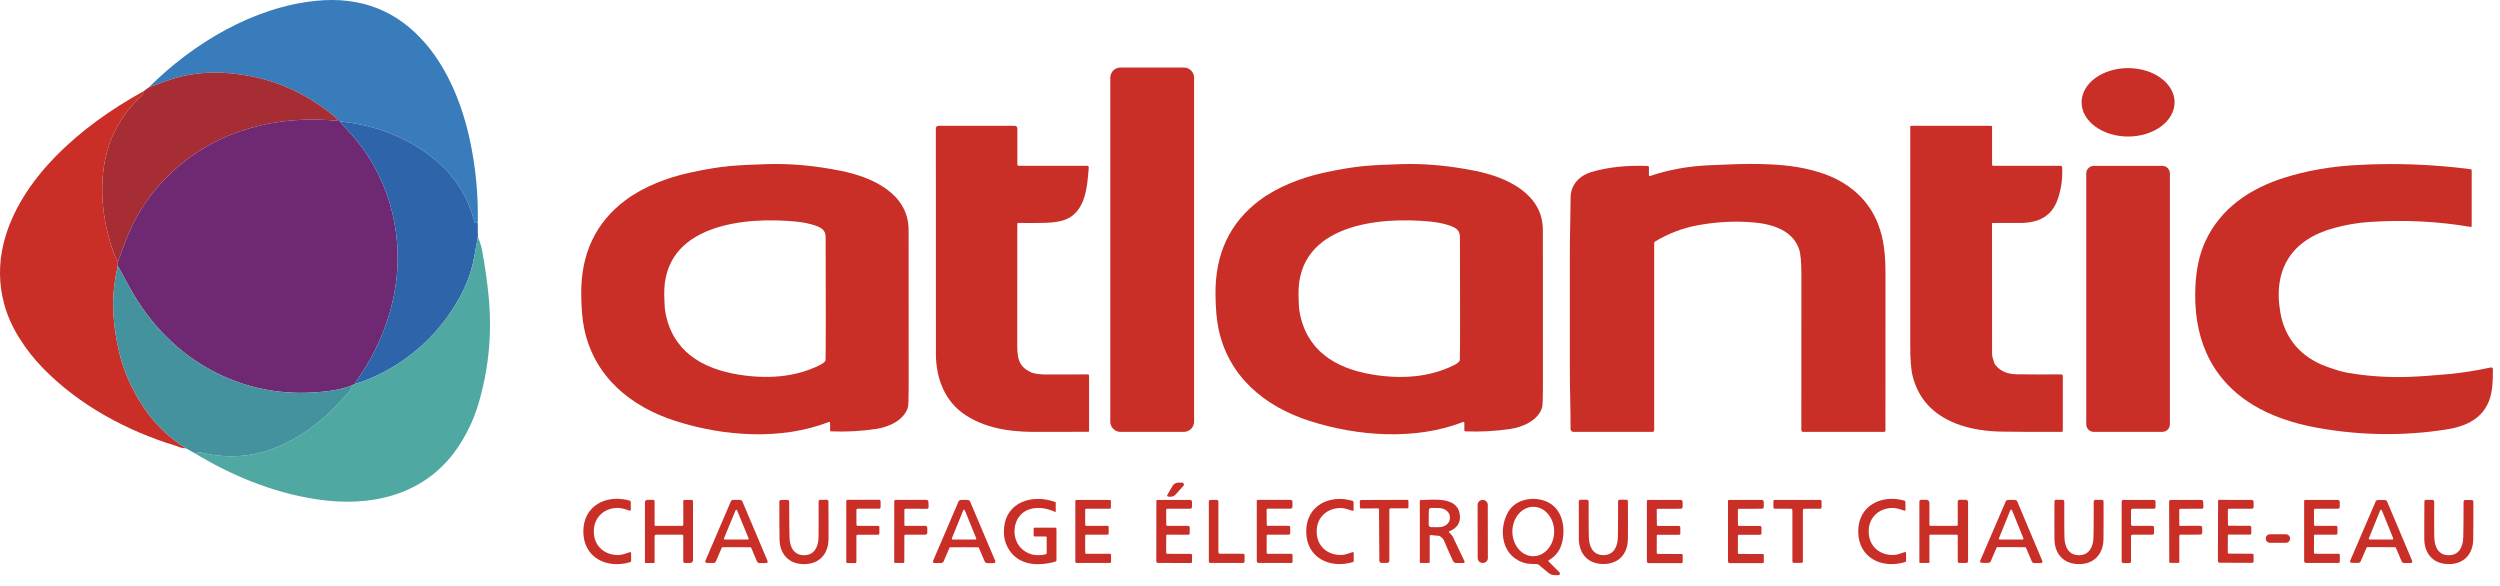
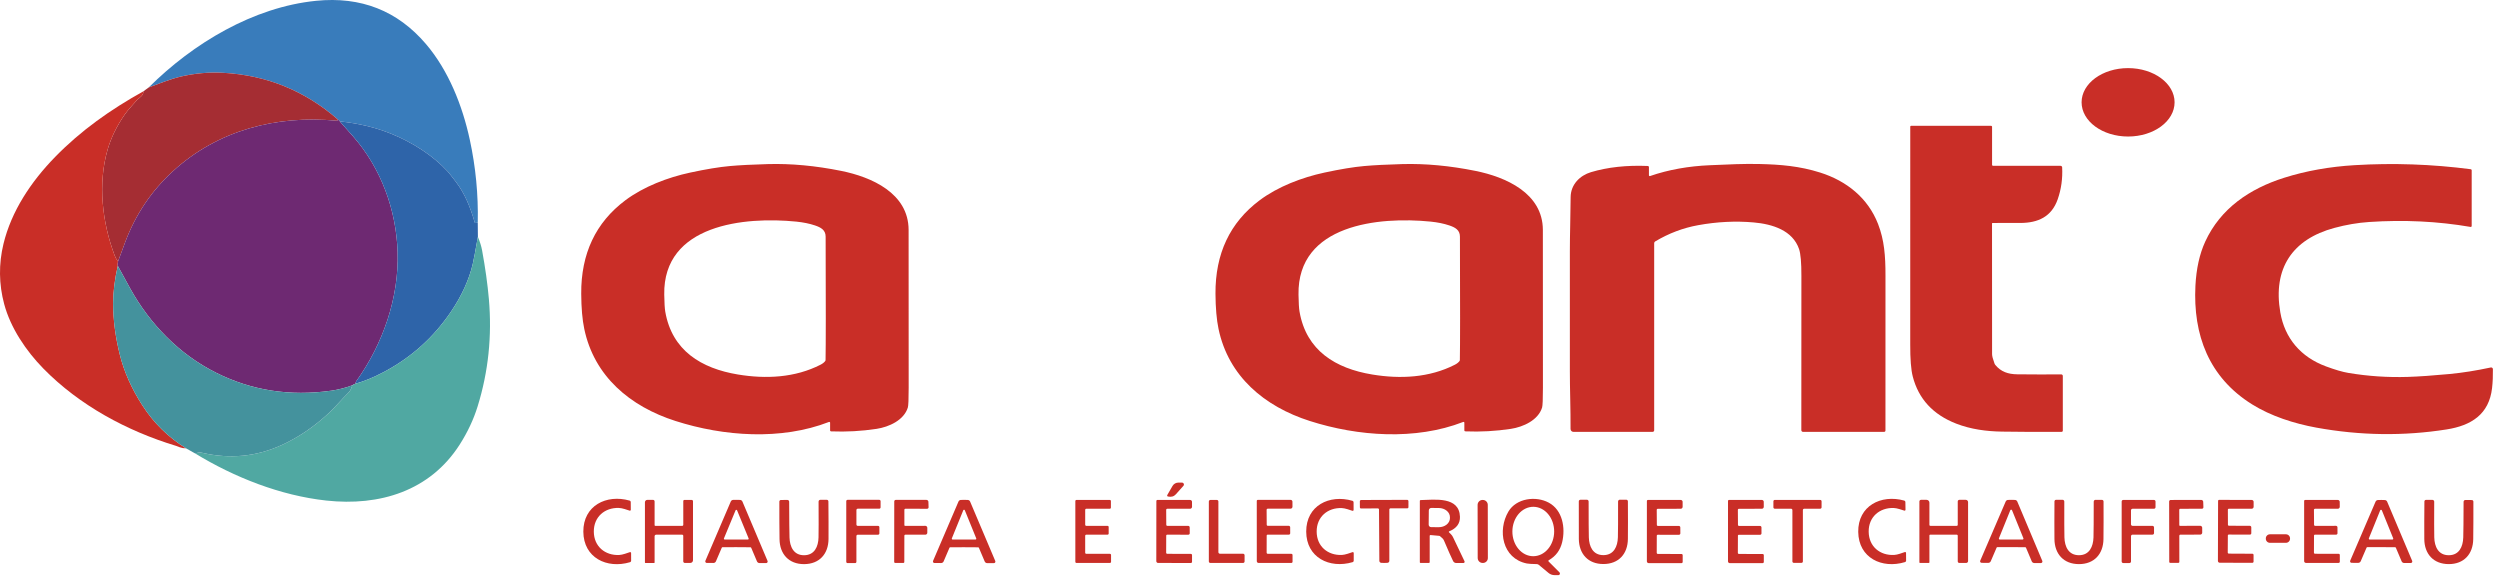
<svg xmlns="http://www.w3.org/2000/svg" width="192" height="45" viewBox="0 0 192 45" fill="none">
-   <path d="M90.916 5.184H86.059C85.623 5.184 85.27 5.537 85.27 5.974V32.379C85.27 32.815 85.623 33.169 86.059 33.169H90.916C91.352 33.169 91.706 32.815 91.706 32.379V5.974C91.706 5.537 91.352 5.184 90.916 5.184Z" fill="#C92E27" />
  <path d="M163.437 10.485C165.409 10.485 167.008 9.309 167.008 7.858C167.008 6.407 165.409 5.231 163.437 5.231C161.465 5.231 159.866 6.407 159.866 7.858C159.866 9.309 161.465 10.485 163.437 10.485Z" fill="#C92E27" />
-   <path d="M83.576 33.163C81.362 33.163 80.183 33.165 80.041 33.168C77.99 33.205 75.931 33.02 74.197 31.91C72.579 30.872 71.885 29.091 71.878 27.191C71.875 26.318 71.873 20.571 71.874 9.949C71.874 9.908 71.875 9.877 71.875 9.855C71.876 9.804 71.897 9.755 71.934 9.719C71.97 9.684 72.019 9.664 72.071 9.664H77.935C77.987 9.664 78.037 9.684 78.075 9.721C78.112 9.758 78.133 9.808 78.133 9.86V12.625C78.133 12.654 78.144 12.681 78.164 12.701C78.184 12.721 78.212 12.733 78.24 12.733H83.49C83.507 12.733 83.525 12.736 83.541 12.743C83.557 12.75 83.571 12.761 83.583 12.774C83.595 12.786 83.605 12.802 83.61 12.818C83.616 12.835 83.619 12.853 83.617 12.87C83.499 14.346 83.38 16.383 81.667 16.92C81.323 17.027 80.885 17.091 80.356 17.111C79.876 17.129 79.158 17.133 78.201 17.122C78.192 17.122 78.183 17.124 78.174 17.127C78.165 17.131 78.157 17.136 78.15 17.143C78.143 17.149 78.138 17.157 78.134 17.166C78.131 17.175 78.129 17.184 78.129 17.194C78.134 21.605 78.133 24.571 78.125 26.093C78.118 27.332 78.11 28.121 79.203 28.602C79.446 28.708 79.836 28.761 80.372 28.761C82.308 28.755 83.367 28.753 83.55 28.754C83.574 28.754 83.597 28.764 83.614 28.781C83.63 28.797 83.64 28.82 83.64 28.844V33.1C83.64 33.117 83.633 33.133 83.621 33.144C83.609 33.156 83.593 33.163 83.576 33.163Z" fill="#C92E27" />
  <path d="M153.029 17.124C153.018 17.124 153.007 17.129 152.999 17.137C152.991 17.145 152.987 17.155 152.987 17.167C152.99 19.696 152.992 23.042 152.992 27.205C152.992 27.34 153.053 27.575 153.175 27.91C153.191 27.955 153.215 27.996 153.245 28.032C153.67 28.549 154.217 28.74 154.931 28.747C156.131 28.76 157.255 28.762 158.304 28.753C158.32 28.753 158.335 28.756 158.35 28.762C158.364 28.768 158.378 28.776 158.389 28.788C158.4 28.798 158.409 28.811 158.415 28.826C158.421 28.84 158.424 28.856 158.424 28.871V33.077C158.424 33.1 158.415 33.123 158.398 33.139C158.382 33.156 158.359 33.165 158.335 33.166C156.498 33.175 154.971 33.169 153.754 33.148C152.565 33.128 151.37 32.975 150.237 32.535C148.457 31.843 147.345 30.637 146.9 28.917C146.766 28.4 146.702 27.578 146.706 26.452C146.713 24.737 146.714 19.161 146.708 9.723C146.708 9.707 146.715 9.692 146.726 9.68C146.737 9.669 146.753 9.663 146.769 9.663H152.922C152.94 9.663 152.958 9.67 152.97 9.683C152.983 9.697 152.991 9.714 152.991 9.733V12.664C152.991 12.683 152.998 12.701 153.011 12.714C153.024 12.727 153.042 12.735 153.061 12.735H158.249C158.281 12.734 158.312 12.747 158.335 12.769C158.359 12.792 158.372 12.822 158.374 12.855C158.417 13.712 158.304 14.529 158.032 15.305C157.562 16.648 156.523 17.117 155.174 17.123C154.479 17.126 153.765 17.127 153.029 17.124Z" fill="#C92E27" />
  <path d="M63.752 32.465C63.752 32.455 63.749 32.444 63.744 32.435C63.74 32.426 63.733 32.419 63.724 32.413C63.716 32.407 63.706 32.404 63.696 32.402C63.686 32.401 63.675 32.402 63.666 32.406C59.988 33.834 55.581 33.517 51.88 32.332C48.388 31.216 45.636 28.902 44.872 25.261C44.722 24.55 44.644 23.651 44.638 22.561C44.618 19.485 45.747 17.093 48.022 15.386C49.428 14.332 51.276 13.627 53.005 13.255C54.227 12.992 55.244 12.825 56.058 12.752C56.793 12.686 57.767 12.636 58.978 12.602C60.757 12.553 62.631 12.727 64.601 13.124C66.939 13.595 69.77 14.837 69.781 17.649C69.785 18.56 69.786 22.602 69.786 29.774C69.786 30.651 69.765 31.159 69.722 31.298C69.425 32.268 68.283 32.79 67.319 32.937C66.162 33.112 64.998 33.176 63.828 33.129C63.808 33.129 63.788 33.12 63.774 33.105C63.76 33.091 63.752 33.071 63.752 33.051V32.465ZM63.403 27.658C63.425 26.513 63.427 23.351 63.409 18.172C63.408 17.662 63.041 17.465 62.588 17.312C62.168 17.171 61.691 17.074 61.156 17.02C57.205 16.623 50.922 17.223 51.014 22.624C51.024 23.252 51.05 23.687 51.091 23.928C51.607 26.929 53.864 28.296 56.671 28.761C58.813 29.117 61.062 29.014 63.025 28.006C63.179 27.927 63.298 27.832 63.382 27.722C63.395 27.703 63.403 27.681 63.403 27.658Z" fill="#C92E27" />
  <path d="M112.462 32.464C112.462 32.453 112.46 32.443 112.455 32.434C112.45 32.425 112.443 32.417 112.434 32.412C112.426 32.406 112.416 32.402 112.406 32.401C112.396 32.4 112.386 32.401 112.376 32.405C108.699 33.833 104.291 33.516 100.59 32.331C97.099 31.214 94.348 28.901 93.583 25.26C93.434 24.549 93.356 23.649 93.349 22.56C93.33 19.484 94.458 17.092 96.734 15.386C98.139 14.332 99.988 13.627 101.717 13.255C102.938 12.992 103.956 12.825 104.77 12.752C105.505 12.686 106.478 12.636 107.69 12.602C109.469 12.553 111.343 12.727 113.312 13.124C115.649 13.595 118.48 14.837 118.492 17.649C118.495 18.56 118.497 22.602 118.497 29.774C118.497 30.651 118.475 31.159 118.433 31.298C118.135 32.268 116.993 32.79 116.03 32.937C114.872 33.112 113.709 33.176 112.539 33.128C112.518 33.127 112.499 33.119 112.485 33.104C112.47 33.09 112.462 33.07 112.462 33.049V32.464ZM112.117 27.66C112.139 26.514 112.141 23.351 112.123 18.171C112.122 17.661 111.755 17.463 111.302 17.311C110.882 17.17 110.405 17.073 109.869 17.019C105.917 16.622 99.634 17.222 99.725 22.624C99.735 23.252 99.761 23.687 99.803 23.928C100.319 26.93 102.575 28.297 105.384 28.762C107.526 29.118 109.776 29.015 111.739 28.008C111.893 27.928 112.012 27.834 112.096 27.723C112.109 27.705 112.117 27.682 112.117 27.66Z" fill="#C92E27" />
  <path d="M126.723 13.52C128.155 13.025 129.703 12.757 131.318 12.689C132.81 12.625 133.93 12.568 135.159 12.597C136.733 12.634 138.216 12.753 139.793 13.254C141.821 13.897 143.458 15.204 144.234 17.2C144.717 18.444 144.806 19.662 144.805 21.159C144.801 23.995 144.801 27.963 144.803 33.065C144.804 33.078 144.801 33.092 144.796 33.104C144.791 33.116 144.784 33.127 144.774 33.137C144.765 33.146 144.754 33.154 144.742 33.159C144.73 33.164 144.716 33.167 144.703 33.167H138.469C138.435 33.167 138.403 33.153 138.379 33.129C138.356 33.105 138.342 33.073 138.342 33.039C138.337 28.413 138.339 24.468 138.347 21.202C138.351 20.176 138.29 19.485 138.167 19.127C137.676 17.696 136.139 17.21 134.677 17.082C133.285 16.961 131.864 17.031 130.417 17.294C129.259 17.504 128.161 17.919 127.123 18.54C127.098 18.555 127.077 18.576 127.063 18.602C127.048 18.628 127.041 18.657 127.041 18.686V33.048C127.041 33.079 127.028 33.109 127.006 33.132C126.984 33.154 126.953 33.167 126.922 33.167H120.839C120.81 33.167 120.781 33.161 120.754 33.15C120.727 33.139 120.703 33.123 120.682 33.102C120.662 33.081 120.646 33.057 120.635 33.031C120.624 33.004 120.618 32.975 120.618 32.946C120.627 31.464 120.563 29.817 120.565 28.485C120.565 27.119 120.565 24.063 120.565 19.316C120.565 17.934 120.616 16.683 120.625 15.144C120.631 14.17 121.336 13.478 122.187 13.222C123.471 12.838 124.925 12.68 126.549 12.747C126.573 12.748 126.595 12.758 126.612 12.775C126.629 12.792 126.638 12.815 126.638 12.839V13.46C126.638 13.47 126.64 13.48 126.645 13.489C126.65 13.498 126.656 13.506 126.665 13.512C126.673 13.518 126.683 13.522 126.693 13.523C126.703 13.525 126.713 13.524 126.723 13.52Z" fill="#C92E27" />
  <path d="M189.759 12.997C189.777 12.999 189.794 13.008 189.807 13.023C189.819 13.037 189.826 13.055 189.826 13.074V17.354C189.826 17.365 189.824 17.375 189.819 17.385C189.815 17.395 189.808 17.404 189.8 17.411C189.792 17.418 189.782 17.423 189.772 17.426C189.761 17.429 189.75 17.43 189.74 17.428C187.224 16.995 184.627 16.869 181.949 17.049C181.079 17.107 180.189 17.259 179.278 17.504C176.05 18.377 174.547 20.611 175.127 23.989C175.468 25.982 176.702 27.425 178.634 28.138C179.334 28.398 179.907 28.565 180.354 28.64C181.86 28.893 183.384 28.995 184.927 28.946C185.787 28.918 186.854 28.844 188.126 28.724C189.117 28.63 190.173 28.462 191.294 28.222C191.314 28.218 191.334 28.219 191.353 28.223C191.372 28.228 191.39 28.237 191.405 28.249C191.42 28.261 191.433 28.276 191.441 28.294C191.45 28.311 191.454 28.33 191.455 28.35C191.463 28.866 191.442 29.35 191.391 29.802C191.161 31.831 189.777 32.683 187.909 32.979C184.603 33.501 181.264 33.455 177.894 32.841C176.192 32.531 174.406 31.957 172.961 31.055C169.633 28.978 168.419 25.715 168.609 21.942C168.676 20.633 168.926 19.506 169.36 18.559C170.534 16.005 172.775 14.489 175.428 13.651C177.104 13.122 178.91 12.8 180.847 12.684C183.807 12.506 186.778 12.61 189.759 12.997Z" fill="#C92E27" />
-   <path d="M166.064 12.739H160.807C160.485 12.739 160.224 13 160.224 13.322V32.586C160.224 32.908 160.485 33.169 160.807 33.169H166.064C166.387 33.169 166.648 32.908 166.648 32.586V13.322C166.648 13 166.387 12.739 166.064 12.739Z" fill="#C92E27" />
  <path d="M89.697 38.132C89.685 38.129 89.674 38.124 89.665 38.116C89.656 38.108 89.648 38.099 89.643 38.088C89.639 38.077 89.636 38.065 89.637 38.053C89.638 38.041 89.641 38.03 89.647 38.019L90.05 37.321C90.095 37.242 90.16 37.177 90.239 37.132C90.318 37.087 90.407 37.063 90.498 37.063H90.775C90.803 37.063 90.831 37.072 90.855 37.087C90.879 37.102 90.899 37.125 90.911 37.151C90.923 37.176 90.927 37.205 90.923 37.233C90.919 37.262 90.907 37.288 90.888 37.31C90.817 37.393 90.622 37.611 90.305 37.963C90.153 38.132 89.95 38.188 89.697 38.132Z" fill="#C92E27" />
  <path d="M44.8 40.834C44.788 38.829 46.574 37.943 48.35 38.444C48.376 38.451 48.399 38.467 48.416 38.488C48.432 38.51 48.441 38.536 48.441 38.563L48.446 39.148C48.447 39.16 48.444 39.171 48.439 39.181C48.434 39.191 48.427 39.199 48.418 39.206C48.409 39.212 48.399 39.217 48.388 39.219C48.377 39.221 48.366 39.221 48.355 39.217C48.17 39.158 47.791 39.018 47.529 39.01C46.451 38.976 45.598 39.687 45.605 40.83C45.613 41.972 46.475 42.672 47.554 42.623C47.816 42.612 48.191 42.465 48.376 42.404C48.387 42.401 48.398 42.4 48.409 42.402C48.42 42.404 48.431 42.408 48.44 42.415C48.449 42.421 48.456 42.43 48.461 42.44C48.466 42.45 48.469 42.461 48.469 42.472L48.471 43.057C48.471 43.084 48.463 43.111 48.447 43.132C48.43 43.154 48.407 43.17 48.381 43.178C46.613 43.703 44.814 42.841 44.8 40.834Z" fill="#C92E27" />
-   <path d="M80.305 41.199H79.449C79.441 41.199 79.432 41.197 79.424 41.194C79.417 41.19 79.409 41.185 79.403 41.179C79.397 41.173 79.392 41.166 79.389 41.158C79.386 41.151 79.384 41.142 79.384 41.133V40.589C79.384 40.571 79.391 40.554 79.404 40.542C79.417 40.53 79.434 40.523 79.452 40.523H81.033C81.06 40.523 81.087 40.534 81.106 40.553C81.126 40.573 81.137 40.599 81.137 40.627V43.014C81.136 43.041 81.127 43.068 81.111 43.09C81.094 43.111 81.071 43.127 81.044 43.135C79.517 43.567 77.887 43.361 77.254 41.74C77.125 41.41 77.077 41.03 77.108 40.6C77.261 38.49 79.356 37.933 81.053 38.559C81.06 38.561 81.067 38.566 81.072 38.573C81.076 38.58 81.079 38.588 81.079 38.596V39.288C81.079 39.294 81.078 39.299 81.076 39.303C81.073 39.307 81.07 39.311 81.065 39.314C81.061 39.317 81.056 39.318 81.051 39.319C81.045 39.319 81.04 39.318 81.035 39.316C80.344 38.999 79.696 38.928 79.094 39.103C77.735 39.498 77.513 41.449 78.612 42.27C79.086 42.625 79.653 42.724 80.314 42.568C80.335 42.563 80.353 42.552 80.366 42.536C80.379 42.519 80.386 42.499 80.386 42.478V41.279C80.386 41.257 80.377 41.237 80.362 41.222C80.347 41.207 80.327 41.199 80.305 41.199Z" fill="#C92E27" />
  <path d="M101.12 40.825C101.122 41.964 101.98 42.664 103.054 42.621C103.314 42.609 103.689 42.465 103.873 42.405C103.884 42.402 103.895 42.401 103.906 42.403C103.917 42.405 103.928 42.409 103.937 42.416C103.946 42.422 103.953 42.431 103.958 42.441C103.963 42.451 103.966 42.462 103.966 42.473V43.056C103.966 43.083 103.957 43.109 103.941 43.13C103.925 43.152 103.902 43.168 103.876 43.175C102.112 43.692 100.322 42.826 100.317 40.827C100.312 38.828 102.096 37.952 103.863 38.459C103.889 38.466 103.912 38.482 103.928 38.504C103.945 38.525 103.954 38.551 103.954 38.578L103.957 39.161C103.957 39.172 103.955 39.183 103.95 39.194C103.945 39.204 103.938 39.212 103.929 39.219C103.92 39.226 103.909 39.23 103.898 39.232C103.887 39.234 103.875 39.233 103.865 39.23C103.681 39.17 103.304 39.028 103.044 39.02C101.97 38.981 101.116 39.687 101.12 40.825Z" fill="#C92E27" />
  <path d="M119.767 43.956C119.785 43.974 119.797 43.996 119.802 44.02C119.807 44.045 119.804 44.07 119.795 44.093C119.785 44.116 119.769 44.136 119.748 44.149C119.728 44.163 119.703 44.17 119.678 44.17H119.385C119.22 44.17 119.059 44.112 118.932 44.006L118.175 43.378C118.135 43.345 118.085 43.326 118.032 43.324C117.64 43.317 117.38 43.3 117.253 43.274C115.369 42.887 114.995 40.724 115.847 39.286C116.453 38.265 117.952 38.066 118.947 38.605C120.003 39.177 120.24 40.532 119.974 41.644C119.826 42.258 119.484 42.717 118.947 43.023C118.939 43.027 118.932 43.034 118.926 43.042C118.921 43.05 118.917 43.059 118.916 43.069C118.915 43.079 118.915 43.089 118.918 43.098C118.922 43.107 118.927 43.116 118.934 43.123L119.767 43.956ZM117.766 38.922C117.555 38.921 117.346 38.969 117.151 39.063C116.956 39.158 116.778 39.296 116.628 39.472C116.478 39.647 116.359 39.856 116.277 40.086C116.195 40.315 116.152 40.562 116.151 40.811C116.148 41.314 116.315 41.798 116.614 42.155C116.913 42.513 117.32 42.715 117.746 42.717C117.957 42.718 118.165 42.67 118.361 42.576C118.556 42.481 118.733 42.343 118.883 42.167C119.033 41.992 119.153 41.783 119.234 41.553C119.316 41.324 119.359 41.077 119.36 40.828C119.363 40.325 119.196 39.841 118.897 39.484C118.598 39.126 118.191 38.924 117.766 38.922Z" fill="#C92E27" />
  <path d="M142.712 40.85C142.687 38.848 144.465 37.953 146.242 38.443C146.268 38.451 146.291 38.466 146.307 38.488C146.323 38.509 146.333 38.535 146.333 38.561L146.343 39.146C146.343 39.157 146.341 39.168 146.336 39.178C146.331 39.189 146.324 39.198 146.315 39.205C146.306 39.211 146.295 39.216 146.284 39.218C146.273 39.22 146.261 39.219 146.25 39.216C146.065 39.158 145.687 39.019 145.425 39.013C144.349 38.985 143.5 39.7 143.515 40.84C143.529 41.982 144.394 42.675 145.471 42.62C145.732 42.608 146.106 42.46 146.29 42.398C146.301 42.394 146.312 42.393 146.323 42.395C146.334 42.396 146.345 42.4 146.354 42.407C146.363 42.413 146.371 42.422 146.376 42.432C146.381 42.442 146.384 42.453 146.384 42.464L146.389 43.048C146.39 43.075 146.381 43.102 146.365 43.123C146.349 43.145 146.327 43.162 146.3 43.17C144.538 43.704 142.737 42.853 142.712 40.85Z" fill="#C92E27" />
  <path d="M52.388 41.064H50.392C50.36 41.064 50.33 41.077 50.307 41.099C50.285 41.121 50.273 41.151 50.273 41.183V43.202C50.273 43.211 50.269 43.22 50.262 43.227C50.256 43.233 50.247 43.237 50.238 43.237H49.568C49.558 43.237 49.548 43.233 49.541 43.226C49.534 43.219 49.531 43.209 49.531 43.199V38.573C49.531 38.525 49.55 38.478 49.584 38.444C49.618 38.41 49.665 38.39 49.713 38.39H50.156C50.187 38.39 50.217 38.403 50.239 38.425C50.26 38.446 50.273 38.476 50.273 38.507V40.334C50.273 40.348 50.278 40.361 50.288 40.37C50.297 40.38 50.31 40.386 50.324 40.386H52.403C52.422 40.386 52.441 40.378 52.454 40.364C52.468 40.351 52.476 40.332 52.476 40.313V38.482C52.476 38.458 52.485 38.436 52.502 38.419C52.518 38.402 52.541 38.393 52.565 38.393H53.12C53.147 38.393 53.173 38.404 53.192 38.423C53.211 38.442 53.222 38.467 53.222 38.494V43.027C53.222 43.054 53.216 43.081 53.206 43.106C53.195 43.131 53.18 43.154 53.161 43.173C53.142 43.193 53.119 43.208 53.093 43.219C53.068 43.229 53.041 43.234 53.014 43.234H52.596C52.564 43.234 52.533 43.222 52.51 43.199C52.487 43.176 52.474 43.145 52.474 43.113V41.15C52.474 41.127 52.465 41.105 52.449 41.089C52.433 41.073 52.411 41.064 52.388 41.064Z" fill="#C92E27" />
  <path d="M56.562 42.022C55.926 42.021 55.569 42.022 55.49 42.025C55.478 42.025 55.466 42.029 55.456 42.035C55.445 42.042 55.437 42.052 55.432 42.064L54.985 43.106C54.969 43.145 54.942 43.178 54.907 43.201C54.872 43.224 54.832 43.236 54.79 43.236L54.278 43.234C54.259 43.234 54.24 43.229 54.224 43.219C54.207 43.21 54.193 43.197 54.183 43.181C54.172 43.165 54.166 43.146 54.164 43.127C54.163 43.108 54.166 43.089 54.173 43.071L56.124 38.516C56.139 38.481 56.163 38.451 56.195 38.429C56.226 38.407 56.263 38.395 56.301 38.392C56.382 38.388 56.472 38.387 56.571 38.387C56.67 38.387 56.761 38.389 56.842 38.394C56.88 38.396 56.916 38.409 56.947 38.431C56.978 38.453 57.002 38.483 57.017 38.518L58.948 43.081C58.956 43.099 58.958 43.118 58.957 43.138C58.955 43.157 58.949 43.175 58.938 43.191C58.928 43.208 58.913 43.221 58.896 43.23C58.88 43.239 58.861 43.244 58.842 43.244H58.33C58.288 43.244 58.247 43.232 58.213 43.208C58.178 43.185 58.151 43.152 58.135 43.114L57.693 42.07C57.688 42.058 57.68 42.048 57.669 42.041C57.659 42.034 57.647 42.03 57.635 42.03C57.556 42.026 57.198 42.024 56.562 42.022ZM55.599 41.349C55.595 41.358 55.593 41.369 55.594 41.379C55.595 41.389 55.599 41.399 55.604 41.407C55.61 41.416 55.618 41.423 55.627 41.428C55.636 41.433 55.646 41.435 55.656 41.435L57.436 41.438C57.446 41.438 57.456 41.435 57.465 41.43C57.474 41.425 57.482 41.418 57.488 41.41C57.493 41.401 57.497 41.392 57.498 41.381C57.499 41.371 57.498 41.361 57.494 41.351L56.607 39.192C56.603 39.181 56.595 39.171 56.584 39.165C56.574 39.158 56.562 39.154 56.55 39.154C56.538 39.154 56.526 39.158 56.515 39.165C56.505 39.171 56.497 39.181 56.492 39.192L55.599 41.349Z" fill="#C92E27" />
  <path d="M61.754 42.642C62.558 42.638 62.846 41.975 62.863 41.273C62.873 40.861 62.875 39.945 62.867 38.523C62.867 38.505 62.87 38.487 62.877 38.47C62.884 38.453 62.894 38.438 62.907 38.425C62.919 38.413 62.934 38.402 62.951 38.395C62.968 38.389 62.986 38.385 63.004 38.385H63.498C63.53 38.385 63.561 38.398 63.584 38.42C63.607 38.443 63.62 38.474 63.621 38.506C63.632 39.65 63.636 40.612 63.631 41.394C63.623 42.539 62.93 43.32 61.757 43.325C60.584 43.33 59.884 42.554 59.868 41.41C59.856 40.628 59.852 39.665 59.854 38.521C59.854 38.489 59.867 38.458 59.89 38.435C59.913 38.412 59.943 38.399 59.976 38.399L60.47 38.395C60.488 38.395 60.506 38.398 60.523 38.405C60.539 38.412 60.555 38.422 60.567 38.434C60.58 38.447 60.59 38.462 60.597 38.479C60.604 38.496 60.608 38.513 60.608 38.532C60.612 39.953 60.621 40.87 60.634 41.281C60.657 41.984 60.95 42.646 61.754 42.642Z" fill="#C92E27" />
  <path d="M65.671 43.246H65.094C65.067 43.246 65.041 43.236 65.022 43.217C65.003 43.197 64.993 43.172 64.993 43.145V38.489C64.993 38.462 65.003 38.436 65.022 38.417C65.041 38.398 65.067 38.387 65.094 38.387H67.527C67.54 38.387 67.554 38.39 67.566 38.395C67.578 38.4 67.589 38.407 67.599 38.417C67.608 38.426 67.616 38.438 67.621 38.45C67.626 38.462 67.629 38.475 67.629 38.489V38.967C67.629 38.98 67.626 38.993 67.621 39.005C67.616 39.018 67.608 39.029 67.599 39.038C67.589 39.048 67.578 39.055 67.566 39.06C67.554 39.066 67.54 39.068 67.527 39.068H65.875C65.848 39.068 65.822 39.079 65.803 39.098C65.784 39.117 65.773 39.143 65.773 39.169V40.286C65.773 40.313 65.784 40.339 65.803 40.358C65.822 40.377 65.848 40.387 65.875 40.387H67.436C67.463 40.387 67.488 40.398 67.507 40.417C67.526 40.436 67.537 40.462 67.537 40.489V40.964C67.537 40.991 67.526 41.017 67.507 41.036C67.488 41.055 67.463 41.066 67.436 41.066H65.874C65.847 41.066 65.821 41.077 65.802 41.096C65.783 41.114 65.772 41.14 65.772 41.167V43.145C65.772 43.172 65.762 43.197 65.743 43.217C65.724 43.236 65.698 43.246 65.671 43.246Z" fill="#C92E27" />
  <path d="M69.531 41.064C69.511 41.064 69.491 41.072 69.477 41.087C69.463 41.101 69.455 41.121 69.455 41.141L69.451 43.16C69.451 43.18 69.443 43.199 69.429 43.213C69.415 43.227 69.396 43.235 69.376 43.235L68.751 43.233C68.741 43.233 68.731 43.231 68.721 43.227C68.712 43.223 68.703 43.217 68.696 43.21C68.689 43.202 68.683 43.194 68.679 43.184C68.675 43.175 68.673 43.164 68.674 43.154L68.679 38.508C68.679 38.477 68.692 38.447 68.713 38.425C68.736 38.404 68.765 38.391 68.796 38.391H71.147C71.187 38.391 71.226 38.407 71.255 38.435C71.284 38.462 71.301 38.5 71.302 38.54L71.315 38.956C71.315 38.971 71.312 38.987 71.307 39.001C71.301 39.016 71.293 39.029 71.282 39.04C71.272 39.051 71.259 39.06 71.244 39.066C71.23 39.072 71.215 39.075 71.2 39.075L69.53 39.07C69.51 39.07 69.491 39.078 69.478 39.091C69.464 39.105 69.456 39.124 69.456 39.144V40.334C69.456 40.348 69.461 40.361 69.471 40.371C69.481 40.381 69.495 40.386 69.508 40.386L71.066 40.384C71.106 40.384 71.144 40.401 71.172 40.429C71.201 40.458 71.217 40.496 71.217 40.537V40.91C71.217 40.93 71.213 40.95 71.206 40.969C71.198 40.987 71.187 41.005 71.173 41.019C71.159 41.033 71.142 41.045 71.123 41.053C71.105 41.061 71.085 41.065 71.064 41.065L69.531 41.064Z" fill="#C92E27" />
  <path d="M74.058 38.389C74.158 38.389 74.247 38.391 74.328 38.396C74.366 38.398 74.403 38.411 74.434 38.433C74.465 38.455 74.489 38.485 74.504 38.52L76.438 43.086C76.445 43.104 76.448 43.123 76.446 43.143C76.445 43.162 76.438 43.18 76.428 43.196C76.417 43.212 76.403 43.226 76.386 43.235C76.369 43.244 76.351 43.249 76.331 43.249H75.82C75.778 43.249 75.737 43.237 75.702 43.213C75.668 43.19 75.641 43.157 75.624 43.119L75.181 42.074C75.176 42.062 75.168 42.052 75.158 42.045C75.148 42.038 75.136 42.034 75.124 42.034C75.044 42.03 74.687 42.028 74.051 42.027C73.414 42.026 73.056 42.026 72.977 42.03C72.965 42.03 72.953 42.034 72.943 42.041C72.933 42.047 72.924 42.057 72.919 42.069L72.472 43.112C72.456 43.151 72.429 43.184 72.394 43.206C72.359 43.229 72.319 43.242 72.277 43.241L71.765 43.24C71.746 43.24 71.727 43.235 71.71 43.226C71.693 43.217 71.679 43.204 71.668 43.187C71.658 43.171 71.651 43.152 71.65 43.133C71.648 43.114 71.651 43.094 71.659 43.076L73.612 38.519C73.626 38.484 73.651 38.454 73.682 38.432C73.713 38.41 73.75 38.397 73.788 38.395C73.869 38.391 73.959 38.389 74.058 38.389ZM73.101 41.349C73.097 41.359 73.096 41.369 73.097 41.38C73.098 41.39 73.102 41.4 73.107 41.409C73.113 41.417 73.121 41.425 73.131 41.429C73.14 41.434 73.15 41.437 73.161 41.437H74.916C74.926 41.437 74.937 41.434 74.946 41.429C74.955 41.425 74.963 41.417 74.969 41.409C74.975 41.4 74.979 41.39 74.98 41.38C74.981 41.369 74.98 41.359 74.976 41.349L74.097 39.186C74.092 39.174 74.084 39.164 74.074 39.158C74.063 39.151 74.051 39.147 74.038 39.147C74.026 39.147 74.013 39.151 74.003 39.158C73.993 39.164 73.984 39.174 73.98 39.186L73.101 41.349Z" fill="#C92E27" />
  <path d="M85.329 42.62V43.147C85.329 43.17 85.319 43.192 85.303 43.209C85.287 43.225 85.265 43.234 85.242 43.234H82.672C82.65 43.234 82.628 43.225 82.611 43.209C82.595 43.192 82.586 43.17 82.586 43.147V38.481C82.586 38.458 82.595 38.436 82.611 38.42C82.628 38.404 82.65 38.395 82.672 38.395H85.231C85.254 38.395 85.276 38.404 85.292 38.42C85.308 38.436 85.317 38.458 85.317 38.481V38.984C85.317 39.007 85.308 39.029 85.292 39.045C85.276 39.062 85.254 39.071 85.231 39.071H83.43C83.407 39.071 83.385 39.08 83.369 39.096C83.353 39.112 83.343 39.134 83.343 39.157V40.3C83.343 40.323 83.353 40.345 83.369 40.361C83.385 40.377 83.407 40.386 83.43 40.386H85.059C85.082 40.386 85.104 40.395 85.121 40.411C85.137 40.428 85.146 40.45 85.146 40.473V40.976C85.146 40.999 85.137 41.021 85.121 41.037C85.104 41.053 85.082 41.062 85.059 41.062H83.428C83.406 41.062 83.384 41.071 83.367 41.087C83.351 41.104 83.342 41.126 83.342 41.148V42.448C83.342 42.471 83.351 42.493 83.367 42.509C83.384 42.525 83.406 42.534 83.428 42.534H85.242C85.265 42.534 85.287 42.543 85.303 42.559C85.319 42.576 85.329 42.597 85.329 42.62Z" fill="#C92E27" />
  <path d="M89.561 42.448C89.561 42.47 89.569 42.492 89.585 42.508C89.601 42.524 89.623 42.533 89.646 42.533L91.458 42.539C91.482 42.539 91.505 42.549 91.522 42.566C91.539 42.582 91.548 42.605 91.548 42.629V43.146C91.548 43.17 91.539 43.194 91.522 43.211C91.505 43.228 91.482 43.237 91.458 43.237L88.942 43.235C88.906 43.235 88.871 43.221 88.845 43.195C88.819 43.169 88.804 43.134 88.804 43.097L88.809 38.474C88.809 38.463 88.811 38.453 88.816 38.444C88.82 38.434 88.826 38.425 88.833 38.418C88.84 38.41 88.849 38.405 88.859 38.401C88.869 38.397 88.879 38.395 88.89 38.395L91.403 38.397C91.441 38.398 91.477 38.413 91.504 38.44C91.531 38.466 91.546 38.502 91.546 38.54L91.548 38.923C91.548 38.963 91.532 39.001 91.504 39.029C91.477 39.057 91.439 39.073 91.399 39.073H89.646C89.635 39.073 89.624 39.075 89.614 39.08C89.604 39.084 89.594 39.09 89.587 39.097C89.579 39.105 89.573 39.114 89.569 39.124C89.565 39.134 89.563 39.145 89.563 39.156L89.57 40.305C89.57 40.326 89.579 40.347 89.594 40.362C89.61 40.378 89.63 40.386 89.652 40.386H91.253C91.283 40.386 91.313 40.398 91.335 40.42C91.356 40.441 91.369 40.471 91.369 40.501L91.372 40.957C91.372 40.971 91.369 40.985 91.364 40.998C91.359 41.012 91.351 41.024 91.341 41.034C91.331 41.044 91.319 41.052 91.305 41.057C91.292 41.063 91.278 41.066 91.264 41.066L89.637 41.063C89.627 41.063 89.618 41.065 89.609 41.069C89.601 41.072 89.593 41.077 89.586 41.084C89.58 41.09 89.575 41.098 89.571 41.107C89.567 41.115 89.566 41.124 89.566 41.133L89.561 42.448Z" fill="#C92E27" />
  <path d="M95.466 43.235H92.956C92.925 43.235 92.895 43.223 92.873 43.201C92.851 43.179 92.839 43.149 92.839 43.118V38.514C92.839 38.483 92.851 38.453 92.873 38.431C92.895 38.409 92.925 38.396 92.956 38.396H93.454C93.486 38.396 93.516 38.409 93.538 38.431C93.56 38.453 93.572 38.483 93.572 38.514V42.408C93.572 42.439 93.585 42.469 93.607 42.491C93.629 42.513 93.659 42.526 93.69 42.526H95.466C95.497 42.526 95.527 42.538 95.549 42.56C95.571 42.582 95.584 42.612 95.584 42.643V43.118C95.584 43.149 95.571 43.179 95.549 43.201C95.527 43.223 95.497 43.235 95.466 43.235Z" fill="#C92E27" />
  <path d="M97.278 42.445C97.278 42.468 97.287 42.49 97.303 42.506C97.319 42.522 97.341 42.531 97.363 42.531L99.177 42.534C99.201 42.534 99.224 42.544 99.241 42.561C99.258 42.578 99.267 42.6 99.267 42.624L99.268 43.141C99.268 43.166 99.259 43.189 99.242 43.206C99.225 43.223 99.202 43.233 99.178 43.233L96.66 43.235C96.623 43.235 96.588 43.221 96.562 43.195C96.537 43.169 96.522 43.134 96.522 43.097L96.52 38.47C96.52 38.449 96.528 38.429 96.543 38.414C96.558 38.4 96.579 38.391 96.6 38.391L99.114 38.389C99.133 38.389 99.152 38.392 99.17 38.399C99.188 38.406 99.204 38.417 99.217 38.43C99.231 38.443 99.241 38.459 99.249 38.477C99.256 38.494 99.26 38.513 99.26 38.531L99.262 38.916C99.262 38.956 99.246 38.994 99.219 39.022C99.191 39.05 99.153 39.066 99.113 39.066L97.358 39.068C97.347 39.068 97.337 39.071 97.326 39.075C97.316 39.079 97.307 39.085 97.299 39.093C97.292 39.1 97.286 39.109 97.282 39.119C97.278 39.13 97.276 39.14 97.276 39.151L97.284 40.301C97.284 40.323 97.293 40.343 97.308 40.359C97.324 40.374 97.344 40.383 97.366 40.383L98.969 40.38C99 40.38 99.029 40.392 99.051 40.414C99.073 40.435 99.085 40.465 99.086 40.495L99.088 40.951C99.088 40.965 99.086 40.98 99.081 40.993C99.075 41.006 99.068 41.018 99.058 41.029C99.047 41.039 99.035 41.047 99.022 41.053C99.009 41.058 98.995 41.061 98.981 41.061H97.353C97.344 41.061 97.334 41.062 97.326 41.066C97.317 41.069 97.309 41.075 97.302 41.081C97.295 41.088 97.29 41.095 97.286 41.104C97.283 41.113 97.281 41.122 97.281 41.131L97.278 42.445Z" fill="#C92E27" />
  <path d="M106.302 38.394C106.897 38.391 107.486 38.389 108.069 38.389C108.082 38.389 108.095 38.391 108.107 38.396C108.119 38.401 108.13 38.408 108.139 38.417C108.148 38.426 108.155 38.437 108.16 38.449C108.165 38.461 108.168 38.474 108.168 38.486V38.952C108.168 38.975 108.159 38.998 108.142 39.015C108.125 39.031 108.103 39.041 108.079 39.041H106.79C106.766 39.041 106.744 39.05 106.727 39.067C106.71 39.084 106.701 39.106 106.701 39.13V43.07C106.701 43.108 106.688 43.144 106.663 43.172C106.638 43.2 106.604 43.219 106.567 43.224C106.525 43.23 106.441 43.233 106.318 43.234C106.194 43.234 106.111 43.231 106.069 43.225C106.032 43.22 105.998 43.202 105.973 43.174C105.948 43.146 105.934 43.11 105.934 43.072L105.907 39.132C105.907 39.109 105.898 39.087 105.881 39.07C105.864 39.054 105.842 39.045 105.819 39.045L104.529 39.052C104.518 39.052 104.506 39.05 104.495 39.046C104.484 39.041 104.474 39.035 104.466 39.027C104.458 39.019 104.451 39.009 104.446 38.998C104.442 38.988 104.439 38.976 104.439 38.964L104.437 38.499C104.437 38.486 104.439 38.473 104.444 38.461C104.449 38.45 104.456 38.439 104.465 38.429C104.474 38.42 104.485 38.413 104.497 38.408C104.509 38.403 104.521 38.4 104.534 38.4C105.118 38.397 105.707 38.395 106.302 38.394Z" fill="#C92E27" />
  <path d="M112.475 43.105C112.482 43.12 112.485 43.135 112.484 43.151C112.483 43.167 112.478 43.182 112.47 43.196C112.461 43.209 112.45 43.22 112.436 43.228C112.422 43.235 112.407 43.239 112.391 43.239H111.838C111.788 43.239 111.739 43.225 111.696 43.198C111.654 43.172 111.62 43.134 111.598 43.089C111.45 42.791 111.215 42.262 110.893 41.503C110.852 41.406 110.75 41.296 110.586 41.172C110.571 41.161 110.552 41.154 110.534 41.153L109.869 41.092C109.86 41.092 109.851 41.093 109.843 41.095C109.835 41.098 109.827 41.102 109.821 41.108C109.814 41.114 109.809 41.121 109.805 41.13C109.802 41.138 109.8 41.146 109.8 41.155V43.176C109.8 43.192 109.794 43.206 109.783 43.217C109.772 43.228 109.758 43.234 109.743 43.234H109.099C109.092 43.234 109.084 43.233 109.078 43.23C109.071 43.227 109.065 43.222 109.059 43.217C109.054 43.212 109.05 43.206 109.047 43.199C109.044 43.191 109.043 43.184 109.043 43.176V38.465C109.043 38.449 109.049 38.434 109.06 38.423C109.07 38.412 109.085 38.405 109.1 38.405C110.188 38.379 112.071 38.111 112.124 39.683C112.143 40.2 111.866 40.576 111.295 40.809C111.288 40.812 111.283 40.816 111.278 40.822C111.274 40.827 111.271 40.834 111.27 40.84C111.268 40.847 111.269 40.854 111.271 40.861C111.272 40.867 111.276 40.873 111.281 40.878L111.434 41.031C111.498 41.095 111.551 41.17 111.59 41.253L112.475 43.105ZM109.733 39.197L109.723 40.291C109.722 40.316 109.727 40.341 109.736 40.365C109.745 40.388 109.759 40.409 109.777 40.427C109.794 40.445 109.815 40.459 109.839 40.469C109.862 40.479 109.886 40.484 109.912 40.484L110.49 40.489C110.603 40.49 110.714 40.473 110.819 40.439C110.923 40.405 111.019 40.355 111.099 40.291C111.179 40.227 111.243 40.151 111.287 40.066C111.331 39.982 111.354 39.892 111.355 39.801V39.718C111.356 39.533 111.267 39.356 111.108 39.224C110.948 39.092 110.73 39.017 110.502 39.015L109.924 39.01C109.874 39.009 109.825 39.029 109.79 39.064C109.754 39.099 109.733 39.147 109.733 39.197Z" fill="#C92E27" />
  <path d="M113.881 38.396L113.859 38.396C113.649 38.396 113.48 38.566 113.48 38.776L113.487 42.856C113.488 43.066 113.658 43.235 113.867 43.235L113.89 43.235C114.099 43.235 114.269 43.065 114.268 42.855L114.261 38.775C114.261 38.565 114.091 38.396 113.881 38.396Z" fill="#C92E27" />
  <path d="M123.14 43.317C121.965 43.319 121.269 42.54 121.255 41.394C121.247 40.611 121.246 39.647 121.252 38.503C121.252 38.471 121.265 38.44 121.288 38.417C121.311 38.394 121.342 38.381 121.374 38.381L121.869 38.378C121.887 38.378 121.905 38.382 121.922 38.388C121.938 38.395 121.954 38.405 121.967 38.418C121.979 38.431 121.989 38.446 121.996 38.463C122.003 38.48 122.007 38.498 122.006 38.516C122.006 39.939 122.011 40.856 122.023 41.268C122.044 41.972 122.334 42.634 123.139 42.634C123.944 42.633 124.234 41.969 124.254 41.266C124.266 40.854 124.271 39.937 124.268 38.515C124.268 38.497 124.272 38.479 124.278 38.462C124.285 38.445 124.295 38.43 124.308 38.417C124.32 38.405 124.336 38.394 124.352 38.388C124.369 38.38 124.387 38.377 124.405 38.377L124.9 38.378C124.933 38.379 124.964 38.392 124.986 38.415C125.009 38.438 125.022 38.469 125.022 38.501C125.03 39.645 125.03 40.608 125.022 41.391C125.011 42.538 124.315 43.317 123.14 43.317Z" fill="#C92E27" />
  <path d="M127.237 42.457C127.237 42.468 127.24 42.479 127.244 42.489C127.248 42.5 127.254 42.509 127.262 42.517C127.27 42.525 127.28 42.531 127.29 42.535C127.3 42.54 127.311 42.542 127.322 42.542L129.14 42.547C129.164 42.547 129.187 42.556 129.204 42.573C129.22 42.59 129.23 42.613 129.23 42.637V43.155C129.23 43.167 129.228 43.179 129.223 43.191C129.219 43.202 129.212 43.212 129.204 43.221C129.195 43.23 129.185 43.236 129.174 43.241C129.163 43.246 129.151 43.248 129.139 43.248H126.618C126.6 43.248 126.582 43.244 126.565 43.237C126.548 43.23 126.533 43.22 126.52 43.207C126.507 43.194 126.497 43.179 126.49 43.162C126.483 43.145 126.48 43.127 126.48 43.109L126.481 38.475C126.481 38.465 126.483 38.455 126.487 38.445C126.491 38.435 126.497 38.427 126.505 38.419C126.512 38.412 126.521 38.406 126.531 38.402C126.54 38.398 126.551 38.396 126.561 38.396H129.08C129.099 38.396 129.118 38.4 129.135 38.407C129.153 38.414 129.169 38.424 129.182 38.438C129.196 38.451 129.207 38.467 129.214 38.484C129.221 38.501 129.225 38.52 129.225 38.539L129.226 38.923C129.226 38.963 129.211 39.001 129.183 39.029C129.155 39.058 129.117 39.073 129.077 39.073L127.32 39.075C127.309 39.075 127.298 39.077 127.288 39.081C127.278 39.085 127.269 39.091 127.261 39.099C127.253 39.107 127.247 39.116 127.243 39.126C127.239 39.136 127.237 39.147 127.237 39.157L127.246 40.31C127.246 40.332 127.255 40.352 127.27 40.368C127.285 40.383 127.306 40.391 127.327 40.391L128.932 40.39C128.963 40.39 128.992 40.402 129.014 40.424C129.036 40.445 129.048 40.475 129.048 40.505L129.051 40.962C129.051 40.976 129.048 40.991 129.043 41.004C129.038 41.017 129.03 41.029 129.02 41.039C129.01 41.049 128.998 41.057 128.985 41.063C128.972 41.068 128.958 41.071 128.943 41.071L127.314 41.07C127.304 41.07 127.295 41.071 127.286 41.075C127.277 41.078 127.269 41.083 127.262 41.09C127.256 41.096 127.25 41.104 127.247 41.113C127.243 41.121 127.241 41.131 127.241 41.14L127.237 42.457Z" fill="#C92E27" />
  <path d="M133.467 42.458C133.467 42.469 133.469 42.48 133.473 42.491C133.478 42.501 133.484 42.51 133.492 42.518C133.5 42.526 133.51 42.532 133.52 42.537C133.531 42.541 133.542 42.543 133.553 42.543L135.371 42.548C135.395 42.548 135.417 42.557 135.434 42.574C135.451 42.591 135.461 42.614 135.461 42.638V43.157C135.461 43.182 135.451 43.205 135.434 43.222C135.417 43.239 135.395 43.249 135.371 43.249H132.849C132.83 43.249 132.812 43.245 132.795 43.239C132.778 43.232 132.763 43.221 132.75 43.209C132.737 43.196 132.727 43.18 132.72 43.163C132.713 43.146 132.709 43.128 132.71 43.11L132.711 38.474C132.711 38.453 132.719 38.433 132.734 38.418C132.749 38.403 132.77 38.395 132.791 38.395H135.311C135.33 38.395 135.348 38.398 135.366 38.405C135.384 38.412 135.4 38.423 135.413 38.436C135.427 38.449 135.437 38.465 135.445 38.483C135.452 38.5 135.456 38.519 135.456 38.538L135.458 38.922C135.458 38.942 135.455 38.961 135.447 38.98C135.44 38.998 135.429 39.015 135.415 39.029C135.401 39.043 135.384 39.054 135.366 39.062C135.347 39.07 135.328 39.073 135.308 39.073L133.551 39.074C133.54 39.074 133.529 39.077 133.519 39.081C133.509 39.085 133.5 39.091 133.492 39.099C133.484 39.106 133.478 39.115 133.474 39.126C133.47 39.136 133.468 39.146 133.468 39.157L133.476 40.31C133.476 40.331 133.484 40.352 133.499 40.367C133.515 40.383 133.535 40.391 133.557 40.391L135.163 40.39C135.178 40.39 135.193 40.393 135.208 40.398C135.222 40.404 135.235 40.413 135.246 40.423C135.256 40.434 135.265 40.447 135.271 40.461C135.277 40.475 135.28 40.49 135.281 40.505L135.282 40.962C135.282 40.976 135.279 40.99 135.274 41.004C135.269 41.017 135.261 41.029 135.251 41.039C135.241 41.049 135.229 41.057 135.216 41.063C135.202 41.068 135.188 41.071 135.174 41.071H133.543C133.534 41.071 133.525 41.073 133.516 41.076C133.507 41.08 133.499 41.085 133.493 41.091C133.486 41.098 133.481 41.106 133.477 41.114C133.474 41.123 133.472 41.132 133.472 41.141L133.467 42.458Z" fill="#C92E27" />
  <path d="M137.55 39.069H136.303C136.275 39.069 136.248 39.057 136.228 39.038C136.208 39.018 136.197 38.99 136.197 38.962V38.5C136.197 38.486 136.2 38.473 136.205 38.46C136.21 38.447 136.218 38.435 136.228 38.425C136.238 38.415 136.25 38.407 136.262 38.402C136.275 38.397 136.289 38.394 136.303 38.394H139.79C139.804 38.394 139.818 38.397 139.831 38.402C139.844 38.407 139.856 38.415 139.866 38.425C139.875 38.435 139.883 38.447 139.889 38.46C139.894 38.473 139.897 38.486 139.897 38.5V38.962C139.897 38.99 139.886 39.018 139.866 39.038C139.846 39.057 139.819 39.069 139.79 39.069H138.567C138.539 39.069 138.512 39.08 138.492 39.1C138.472 39.12 138.461 39.147 138.461 39.175V43.12C138.461 43.149 138.45 43.176 138.43 43.196C138.41 43.216 138.383 43.227 138.355 43.227H137.763C137.734 43.227 137.707 43.216 137.687 43.196C137.667 43.176 137.656 43.149 137.656 43.12V39.175C137.656 39.147 137.645 39.12 137.625 39.1C137.605 39.08 137.578 39.069 137.55 39.069Z" fill="#C92E27" />
  <path d="M148.179 41.117V43.187C148.179 43.2 148.174 43.212 148.165 43.221C148.156 43.23 148.144 43.235 148.132 43.235H147.456C147.443 43.235 147.432 43.23 147.423 43.221C147.414 43.212 147.409 43.2 147.409 43.187V38.512C147.409 38.479 147.422 38.447 147.446 38.424C147.469 38.4 147.501 38.387 147.534 38.387H147.96C148.018 38.387 148.074 38.41 148.115 38.451C148.156 38.492 148.179 38.547 148.179 38.605V40.313C148.179 40.333 148.186 40.351 148.2 40.364C148.213 40.377 148.231 40.385 148.249 40.385H150.278C150.298 40.385 150.318 40.377 150.332 40.362C150.346 40.348 150.355 40.329 150.355 40.309V38.51C150.355 38.494 150.358 38.478 150.364 38.463C150.37 38.448 150.379 38.434 150.39 38.423C150.402 38.412 150.415 38.403 150.43 38.397C150.445 38.39 150.461 38.387 150.477 38.387H150.974C151.02 38.387 151.064 38.406 151.097 38.438C151.13 38.471 151.148 38.516 151.148 38.562V43.089C151.148 43.127 151.133 43.165 151.106 43.192C151.078 43.219 151.041 43.235 151.003 43.235H150.477C150.445 43.235 150.413 43.222 150.39 43.199C150.367 43.175 150.355 43.144 150.355 43.111V41.133C150.355 41.114 150.347 41.096 150.334 41.083C150.32 41.07 150.302 41.062 150.283 41.062H148.234C148.22 41.062 148.206 41.068 148.195 41.078C148.185 41.089 148.179 41.102 148.179 41.117Z" fill="#C92E27" />
  <path d="M154.469 42.018C153.834 42.016 153.477 42.016 153.397 42.02C153.385 42.02 153.373 42.023 153.363 42.03C153.353 42.037 153.345 42.047 153.34 42.058L152.892 43.1C152.875 43.138 152.848 43.171 152.813 43.194C152.779 43.217 152.738 43.229 152.696 43.229L152.186 43.225C152.167 43.225 152.148 43.22 152.131 43.21C152.114 43.201 152.1 43.188 152.09 43.172C152.079 43.156 152.073 43.137 152.071 43.118C152.07 43.099 152.073 43.08 152.081 43.062L154.037 38.516C154.052 38.481 154.076 38.451 154.108 38.43C154.139 38.408 154.175 38.395 154.213 38.394C154.294 38.389 154.384 38.387 154.483 38.387C154.582 38.388 154.672 38.391 154.753 38.395C154.791 38.397 154.827 38.41 154.858 38.432C154.889 38.454 154.914 38.484 154.928 38.519L156.85 43.081C156.857 43.099 156.86 43.118 156.858 43.137C156.856 43.156 156.85 43.174 156.839 43.19C156.829 43.206 156.815 43.219 156.798 43.228C156.781 43.237 156.762 43.242 156.743 43.242L156.232 43.241C156.191 43.241 156.151 43.228 156.116 43.205C156.082 43.182 156.055 43.149 156.038 43.111L155.598 42.067C155.593 42.055 155.585 42.045 155.575 42.038C155.564 42.031 155.552 42.027 155.54 42.027C155.461 42.024 155.104 42.021 154.469 42.018ZM153.518 41.34C153.513 41.351 153.512 41.362 153.513 41.373C153.514 41.385 153.518 41.396 153.524 41.405C153.531 41.415 153.54 41.423 153.55 41.428C153.56 41.434 153.571 41.436 153.583 41.436H155.332C155.344 41.436 155.355 41.434 155.365 41.428C155.376 41.423 155.384 41.415 155.391 41.405C155.397 41.396 155.401 41.385 155.402 41.373C155.403 41.362 155.402 41.351 155.398 41.34L154.523 39.184C154.517 39.172 154.508 39.16 154.497 39.153C154.485 39.145 154.472 39.14 154.458 39.14C154.444 39.14 154.43 39.145 154.418 39.153C154.407 39.16 154.398 39.172 154.392 39.184L153.518 41.34Z" fill="#C92E27" />
  <path d="M159.661 43.324C158.487 43.322 157.792 42.543 157.781 41.397C157.774 40.615 157.775 39.651 157.783 38.506C157.784 38.474 157.797 38.443 157.82 38.42C157.843 38.397 157.874 38.385 157.906 38.385L158.4 38.383C158.418 38.383 158.436 38.387 158.453 38.393C158.47 38.4 158.485 38.41 158.498 38.423C158.511 38.436 158.521 38.451 158.528 38.468C158.535 38.485 158.538 38.503 158.538 38.521C158.534 39.944 158.537 40.861 158.548 41.272C158.568 41.976 158.857 42.639 159.662 42.64C160.467 42.642 160.758 41.979 160.78 41.276C160.792 40.865 160.798 39.947 160.798 38.525C160.798 38.507 160.802 38.489 160.809 38.472C160.815 38.455 160.826 38.44 160.838 38.427C160.851 38.414 160.867 38.404 160.883 38.397C160.9 38.39 160.918 38.387 160.936 38.387L161.431 38.39C161.463 38.39 161.494 38.403 161.517 38.426C161.539 38.449 161.552 38.48 161.552 38.512C161.558 39.656 161.556 40.62 161.546 41.402C161.532 42.549 160.835 43.326 159.661 43.324Z" fill="#C92E27" />
  <path d="M163.064 38.395H165.424C165.439 38.395 165.455 38.398 165.47 38.404C165.484 38.41 165.497 38.419 165.509 38.43C165.52 38.441 165.529 38.454 165.535 38.469C165.541 38.483 165.544 38.499 165.544 38.515V38.952C165.544 38.984 165.531 39.014 165.509 39.037C165.486 39.059 165.455 39.072 165.424 39.072H163.78C163.748 39.072 163.718 39.085 163.695 39.107C163.673 39.13 163.66 39.16 163.66 39.192V40.266C163.66 40.298 163.673 40.328 163.695 40.351C163.718 40.373 163.748 40.386 163.78 40.386H165.31C165.342 40.386 165.372 40.399 165.395 40.421C165.417 40.444 165.43 40.474 165.43 40.506V40.941C165.43 40.973 165.417 41.003 165.395 41.026C165.372 41.048 165.342 41.061 165.31 41.061H163.781C163.749 41.061 163.719 41.074 163.696 41.096C163.674 41.119 163.661 41.149 163.661 41.181V43.121C163.661 43.153 163.649 43.184 163.626 43.206C163.603 43.229 163.573 43.241 163.541 43.241H163.064C163.032 43.241 163.002 43.229 162.979 43.206C162.957 43.184 162.944 43.153 162.944 43.121V38.515C162.944 38.499 162.947 38.483 162.953 38.469C162.959 38.454 162.968 38.441 162.979 38.43C162.99 38.419 163.004 38.41 163.018 38.404C163.033 38.398 163.048 38.395 163.064 38.395Z" fill="#C92E27" />
  <path d="M167.448 41.062C167.427 41.063 167.408 41.071 167.393 41.086C167.379 41.1 167.371 41.12 167.371 41.14L167.374 43.154C167.374 43.174 167.366 43.193 167.352 43.207C167.338 43.221 167.318 43.229 167.299 43.229L166.675 43.228C166.665 43.228 166.655 43.226 166.645 43.222C166.636 43.218 166.627 43.212 166.62 43.205C166.613 43.197 166.607 43.189 166.603 43.179C166.599 43.169 166.597 43.159 166.598 43.149L166.59 38.515C166.59 38.5 166.593 38.484 166.599 38.47C166.605 38.456 166.613 38.443 166.624 38.432C166.635 38.421 166.648 38.412 166.663 38.406C166.677 38.4 166.692 38.397 166.708 38.398L169.052 38.393C169.092 38.392 169.131 38.407 169.16 38.435C169.189 38.463 169.206 38.5 169.207 38.54L169.222 38.955C169.223 38.97 169.22 38.985 169.214 39C169.209 39.014 169.2 39.027 169.189 39.038C169.178 39.049 169.165 39.058 169.151 39.064C169.137 39.069 169.121 39.072 169.106 39.072L167.441 39.074C167.422 39.074 167.403 39.081 167.389 39.095C167.376 39.108 167.368 39.127 167.367 39.146L167.37 40.334C167.37 40.348 167.375 40.361 167.385 40.371C167.395 40.381 167.409 40.386 167.422 40.386L168.976 40.38C168.996 40.38 169.015 40.384 169.034 40.391C169.052 40.399 169.069 40.41 169.083 40.424C169.097 40.438 169.109 40.455 169.116 40.473C169.124 40.492 169.128 40.512 169.129 40.532L169.13 40.904C169.13 40.924 169.126 40.944 169.119 40.963C169.111 40.981 169.1 40.999 169.086 41.013C169.072 41.028 169.055 41.039 169.036 41.047C169.017 41.055 168.997 41.059 168.977 41.059L167.448 41.062Z" fill="#C92E27" />
  <path d="M171.091 42.433C171.091 42.456 171.1 42.477 171.116 42.493C171.132 42.51 171.154 42.518 171.176 42.518L172.984 42.527C173.008 42.527 173.031 42.537 173.047 42.554C173.064 42.571 173.074 42.593 173.074 42.617L173.073 43.133C173.073 43.157 173.063 43.181 173.046 43.198C173.029 43.215 173.006 43.224 172.982 43.224L170.474 43.218C170.438 43.218 170.403 43.204 170.377 43.178C170.351 43.152 170.336 43.117 170.336 43.08L170.349 38.469C170.349 38.459 170.351 38.449 170.355 38.439C170.359 38.429 170.365 38.421 170.372 38.413C170.38 38.406 170.389 38.4 170.398 38.396C170.408 38.392 170.419 38.39 170.429 38.39L172.935 38.397C172.973 38.397 173.009 38.412 173.036 38.439C173.063 38.466 173.078 38.502 173.078 38.539L173.079 38.921C173.079 38.961 173.063 38.999 173.035 39.027C173.007 39.056 172.969 39.071 172.93 39.071L171.183 39.069C171.161 39.069 171.14 39.077 171.124 39.093C171.109 39.108 171.1 39.129 171.1 39.15L171.105 40.297C171.105 40.318 171.114 40.339 171.129 40.354C171.144 40.37 171.165 40.378 171.186 40.378L172.783 40.381C172.814 40.381 172.843 40.393 172.865 40.415C172.886 40.436 172.898 40.465 172.899 40.496L172.9 40.95C172.9 40.964 172.897 40.978 172.892 40.992C172.887 41.005 172.879 41.017 172.869 41.027C172.859 41.037 172.847 41.045 172.834 41.051C172.821 41.056 172.806 41.059 172.792 41.059L171.17 41.054C171.161 41.054 171.151 41.056 171.143 41.059C171.134 41.063 171.126 41.068 171.12 41.075C171.113 41.081 171.108 41.089 171.104 41.097C171.101 41.106 171.099 41.115 171.099 41.124L171.091 42.433Z" fill="#C92E27" />
  <path d="M177.711 42.444C177.711 42.467 177.72 42.488 177.736 42.504C177.752 42.52 177.774 42.529 177.796 42.529L179.608 42.533C179.631 42.533 179.654 42.542 179.671 42.559C179.688 42.576 179.698 42.599 179.698 42.623V43.14C179.698 43.164 179.688 43.188 179.671 43.205C179.654 43.222 179.631 43.231 179.608 43.231H177.095C177.059 43.231 177.024 43.217 176.998 43.191C176.972 43.165 176.958 43.13 176.958 43.094V38.475C176.958 38.454 176.966 38.434 176.981 38.419C176.996 38.405 177.017 38.396 177.038 38.396H179.547C179.586 38.396 179.622 38.411 179.649 38.438C179.676 38.465 179.691 38.501 179.691 38.539L179.694 38.922C179.694 38.942 179.69 38.961 179.683 38.979C179.675 38.998 179.664 39.014 179.65 39.028C179.636 39.042 179.62 39.053 179.602 39.061C179.584 39.068 179.565 39.072 179.545 39.072L177.794 39.073C177.783 39.073 177.772 39.075 177.762 39.08C177.752 39.084 177.743 39.09 177.735 39.098C177.727 39.105 177.721 39.114 177.717 39.124C177.713 39.135 177.711 39.145 177.711 39.156L177.72 40.304C177.72 40.325 177.729 40.346 177.744 40.361C177.759 40.377 177.78 40.385 177.801 40.385L179.401 40.384C179.432 40.384 179.461 40.396 179.483 40.418C179.505 40.439 179.517 40.468 179.517 40.499L179.519 40.953C179.519 40.968 179.516 40.982 179.511 40.995C179.506 41.008 179.498 41.02 179.488 41.03C179.478 41.04 179.466 41.048 179.453 41.054C179.44 41.059 179.426 41.062 179.412 41.062H177.788C177.778 41.062 177.769 41.064 177.76 41.068C177.752 41.071 177.744 41.076 177.737 41.083C177.731 41.089 177.725 41.097 177.722 41.106C177.718 41.114 177.716 41.123 177.716 41.132L177.711 42.444Z" fill="#C92E27" />
  <path d="M182.878 42.02C182.245 42.017 181.888 42.018 181.808 42.021C181.796 42.021 181.785 42.025 181.775 42.032C181.765 42.039 181.757 42.049 181.752 42.06L181.305 43.099C181.288 43.137 181.261 43.17 181.226 43.193C181.192 43.216 181.151 43.228 181.11 43.228L180.6 43.225C180.581 43.225 180.562 43.221 180.545 43.211C180.529 43.202 180.514 43.189 180.504 43.173C180.493 43.157 180.487 43.138 180.486 43.119C180.484 43.1 180.487 43.08 180.495 43.062L182.444 38.525C182.459 38.491 182.483 38.461 182.514 38.439C182.545 38.417 182.581 38.405 182.619 38.403C182.7 38.398 182.79 38.396 182.888 38.396C182.988 38.396 183.077 38.399 183.157 38.404C183.195 38.406 183.232 38.419 183.263 38.441C183.294 38.463 183.318 38.493 183.333 38.528L185.255 43.076C185.263 43.094 185.266 43.114 185.264 43.133C185.263 43.152 185.256 43.171 185.246 43.187C185.235 43.203 185.221 43.217 185.204 43.225C185.187 43.235 185.168 43.239 185.149 43.239L184.638 43.238C184.597 43.238 184.556 43.225 184.522 43.202C184.487 43.179 184.46 43.146 184.444 43.108L184.003 42.067C183.999 42.056 183.991 42.046 183.981 42.039C183.971 42.032 183.959 42.028 183.947 42.027C183.868 42.024 183.512 42.022 182.878 42.02ZM181.929 41.343C181.925 41.353 181.923 41.365 181.925 41.376C181.926 41.387 181.93 41.398 181.936 41.407C181.942 41.417 181.951 41.425 181.961 41.43C181.971 41.435 181.982 41.438 181.993 41.438H183.733C183.744 41.438 183.756 41.435 183.766 41.43C183.776 41.425 183.784 41.417 183.791 41.407C183.797 41.398 183.801 41.387 183.802 41.376C183.803 41.365 183.801 41.353 183.797 41.343L182.927 39.194C182.922 39.181 182.913 39.17 182.902 39.162C182.89 39.155 182.877 39.151 182.863 39.151C182.849 39.151 182.836 39.155 182.825 39.162C182.813 39.17 182.805 39.181 182.799 39.194L181.929 41.343Z" fill="#C92E27" />
  <path d="M188.058 43.323C186.886 43.319 186.194 42.54 186.186 41.396C186.181 40.615 186.183 39.653 186.194 38.512C186.194 38.48 186.207 38.449 186.23 38.426C186.253 38.403 186.284 38.39 186.317 38.39H186.811C186.847 38.39 186.882 38.405 186.907 38.43C186.933 38.456 186.947 38.491 186.947 38.527C186.94 39.947 186.942 40.862 186.952 41.273C186.97 41.975 187.258 42.639 188.06 42.641C188.864 42.644 189.155 41.984 189.178 41.282C189.191 40.871 189.2 39.956 189.203 38.536C189.203 38.518 189.207 38.5 189.213 38.483C189.22 38.466 189.231 38.451 189.243 38.439C189.256 38.426 189.271 38.416 189.288 38.409C189.305 38.402 189.323 38.399 189.341 38.399L189.835 38.403C189.867 38.403 189.898 38.416 189.921 38.439C189.944 38.462 189.956 38.493 189.956 38.526C189.959 39.667 189.955 40.628 189.944 41.409C189.928 42.553 189.23 43.328 188.058 43.323Z" fill="#C92E27" />
  <path d="M175.561 41.034H174.329C174.156 41.034 174.015 41.175 174.015 41.349V41.374C174.015 41.547 174.156 41.688 174.329 41.688H175.561C175.734 41.688 175.875 41.547 175.875 41.374V41.349C175.875 41.175 175.734 41.034 175.561 41.034Z" fill="#C92E27" />
  <path d="M36.692 17.09L36.561 17.125C36.538 17.131 36.515 17.128 36.495 17.117C36.474 17.105 36.459 17.086 36.453 17.064C36.12 15.908 35.701 14.872 35.021 13.977C34.689 13.541 34.474 13.269 34.375 13.161C33.232 11.924 31.651 10.915 29.989 10.251C28.8 9.776 27.502 9.467 26.095 9.323C26.112 9.301 26.061 9.251 25.943 9.173C23.413 6.97 20.479 5.776 17.143 5.591C16.05 5.53 14.948 5.63 13.836 5.891C13.5 5.971 13.094 6.097 12.618 6.272C12.231 6.414 11.832 6.562 11.421 6.716C14.826 3.325 19.455 0.547 24.273 0.062C27.718 -0.285 30.531 0.822 32.714 3.382C34.449 5.418 35.513 8.107 36.081 10.732C36.534 12.825 36.738 14.945 36.692 17.09Z" fill="#397CBB" />
  <path d="M25.943 9.173C25.944 9.245 25.911 9.278 25.844 9.271C21.216 8.832 16.708 10.007 13.277 13.152C11.632 14.659 10.413 16.471 9.618 18.587C9.428 19.093 9.242 19.593 9.061 20.087C8.94 19.907 8.856 19.755 8.808 19.629C7.85 17.094 7.504 14.109 8.265 11.486C8.53 10.572 8.973 9.669 9.592 8.778C9.856 8.399 10.232 8.026 10.507 7.695C10.514 7.687 10.624 7.59 10.837 7.405C10.958 7.299 11.016 7.169 11.011 7.014L11.421 6.716C11.832 6.562 12.231 6.414 12.618 6.272C13.094 6.098 13.5 5.971 13.836 5.891C14.948 5.63 16.05 5.53 17.143 5.591C20.479 5.776 23.413 6.97 25.943 9.173Z" fill="#A52D33" />
  <path d="M11.011 7.014C11.016 7.168 10.958 7.298 10.837 7.404C10.624 7.589 10.514 7.686 10.507 7.695C10.232 8.025 9.856 8.398 9.592 8.777C8.973 9.668 8.53 10.571 8.265 11.486C7.504 14.108 7.85 17.093 8.808 19.628C8.856 19.754 8.94 19.907 9.061 20.086C9.027 20.255 9.022 20.365 9.046 20.417C8.805 21.481 8.685 22.446 8.687 23.311C8.69 24.568 8.863 25.881 9.204 27.248C9.528 28.547 10.102 29.838 10.926 31.121C11.794 32.474 12.915 33.578 14.291 34.433C14.118 34.434 13.958 34.407 13.81 34.352C13.621 34.281 13.525 34.244 13.521 34.243C9.732 33.092 6.097 31.123 3.344 28.319C1.994 26.944 0.81 25.178 0.322 23.354C-0.089 21.818 -0.107 20.275 0.268 18.726C0.873 16.224 2.377 13.956 4.232 12.055C6.217 10.02 8.493 8.412 11.011 7.014Z" fill="#C92E27" />
  <path d="M25.943 9.173C26.061 9.25 26.112 9.301 26.095 9.323C26.452 9.719 26.789 10.099 27.107 10.461C29.275 12.925 30.434 16.127 30.536 19.358C30.648 22.866 29.406 26.43 27.362 29.274C27.314 29.34 27.3 29.405 27.318 29.466C27.246 29.476 27.16 29.517 27.058 29.59C26.531 29.789 25.991 29.927 25.437 30.006C22.265 30.453 19.316 29.992 16.589 28.624C15.196 27.925 13.932 27.01 12.796 25.878C11.697 24.783 10.759 23.532 9.982 22.125C9.683 21.583 9.371 21.013 9.046 20.417C9.022 20.365 9.027 20.255 9.061 20.086C9.242 19.592 9.428 19.092 9.618 18.587C10.413 16.471 11.632 14.659 13.277 13.152C16.708 10.007 21.216 8.831 25.844 9.27C25.911 9.277 25.944 9.245 25.943 9.173Z" fill="#6E2972" />
  <path d="M36.692 17.09L36.702 18.188C36.512 19.272 36.379 19.972 36.304 20.288C36.017 21.499 35.461 22.715 34.637 23.937C33.289 25.933 31.549 27.488 29.416 28.603C28.672 28.992 27.972 29.28 27.318 29.466C27.3 29.405 27.314 29.34 27.362 29.274C29.406 26.43 30.648 22.866 30.536 19.358C30.434 16.127 29.274 12.926 27.107 10.461C26.789 10.099 26.452 9.72 26.095 9.323C27.502 9.467 28.8 9.776 29.989 10.251C31.651 10.915 33.232 11.924 34.375 13.161C34.474 13.268 34.689 13.541 35.021 13.977C35.701 14.872 36.12 15.908 36.453 17.064C36.459 17.086 36.474 17.105 36.495 17.116C36.515 17.128 36.538 17.131 36.561 17.125L36.692 17.09Z" fill="#2E64A9" />
  <path d="M36.702 18.188C36.861 18.57 36.968 18.919 37.026 19.234C37.271 20.573 37.445 21.816 37.546 22.963C37.794 25.797 37.507 28.546 36.683 31.207C36.371 32.215 35.911 33.195 35.304 34.145C33.023 37.711 29.158 38.888 25.061 38.443C21.539 38.06 18.004 36.662 15 34.832C15.175 34.751 15.352 34.732 15.531 34.775C17.648 35.273 19.688 35.072 21.652 34.171C22.922 33.589 24.114 32.781 25.229 31.747C25.725 31.288 26.252 30.657 26.782 30.132C26.892 30.024 26.983 29.843 27.058 29.59C27.16 29.517 27.246 29.476 27.318 29.466C27.972 29.279 28.672 28.992 29.416 28.603C31.549 27.488 33.289 25.933 34.637 23.936C35.461 22.715 36.017 21.499 36.304 20.288C36.379 19.972 36.512 19.271 36.702 18.188Z" fill="#50A8A2" />
  <path d="M27.058 29.59C26.983 29.843 26.892 30.024 26.782 30.132C26.252 30.657 25.725 31.288 25.229 31.747C24.114 32.781 22.922 33.589 21.652 34.172C19.688 35.072 17.648 35.273 15.531 34.775C15.352 34.732 15.176 34.751 15 34.832L14.291 34.433C12.915 33.578 11.794 32.474 10.926 31.121C10.102 29.838 9.528 28.547 9.204 27.248C8.863 25.881 8.69 24.568 8.687 23.311C8.685 22.446 8.805 21.482 9.046 20.417C9.371 21.013 9.683 21.583 9.982 22.125C10.759 23.532 11.697 24.783 12.796 25.878C13.932 27.01 15.196 27.926 16.589 28.624C19.316 29.992 22.265 30.453 25.437 30.006C25.991 29.927 26.531 29.789 27.058 29.59Z" fill="#44929D" />
</svg>